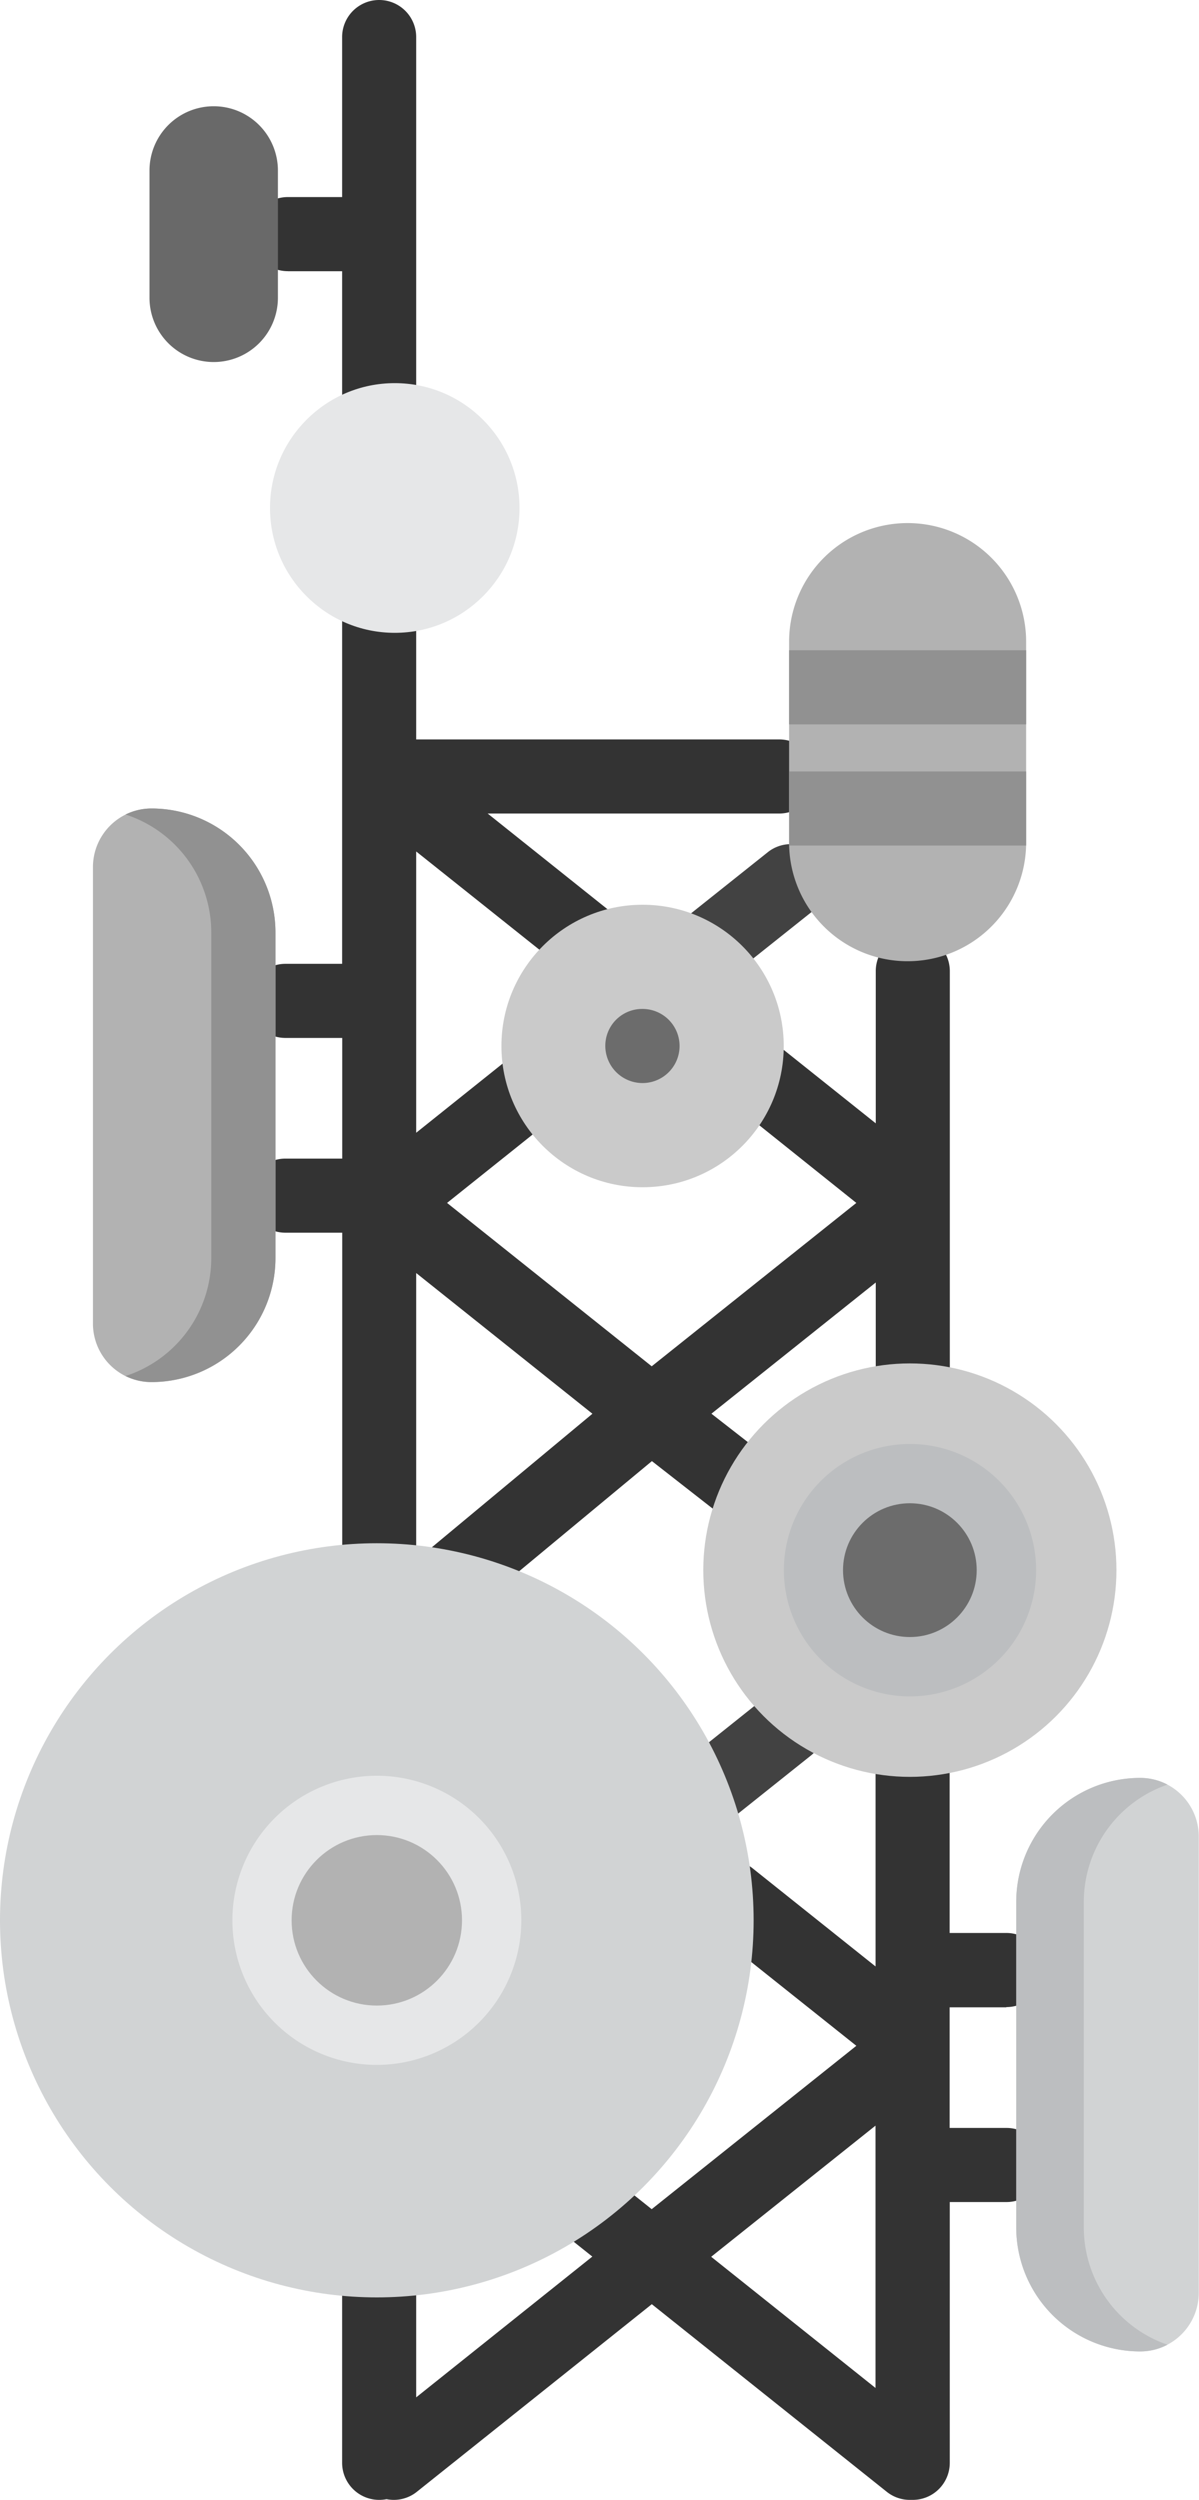
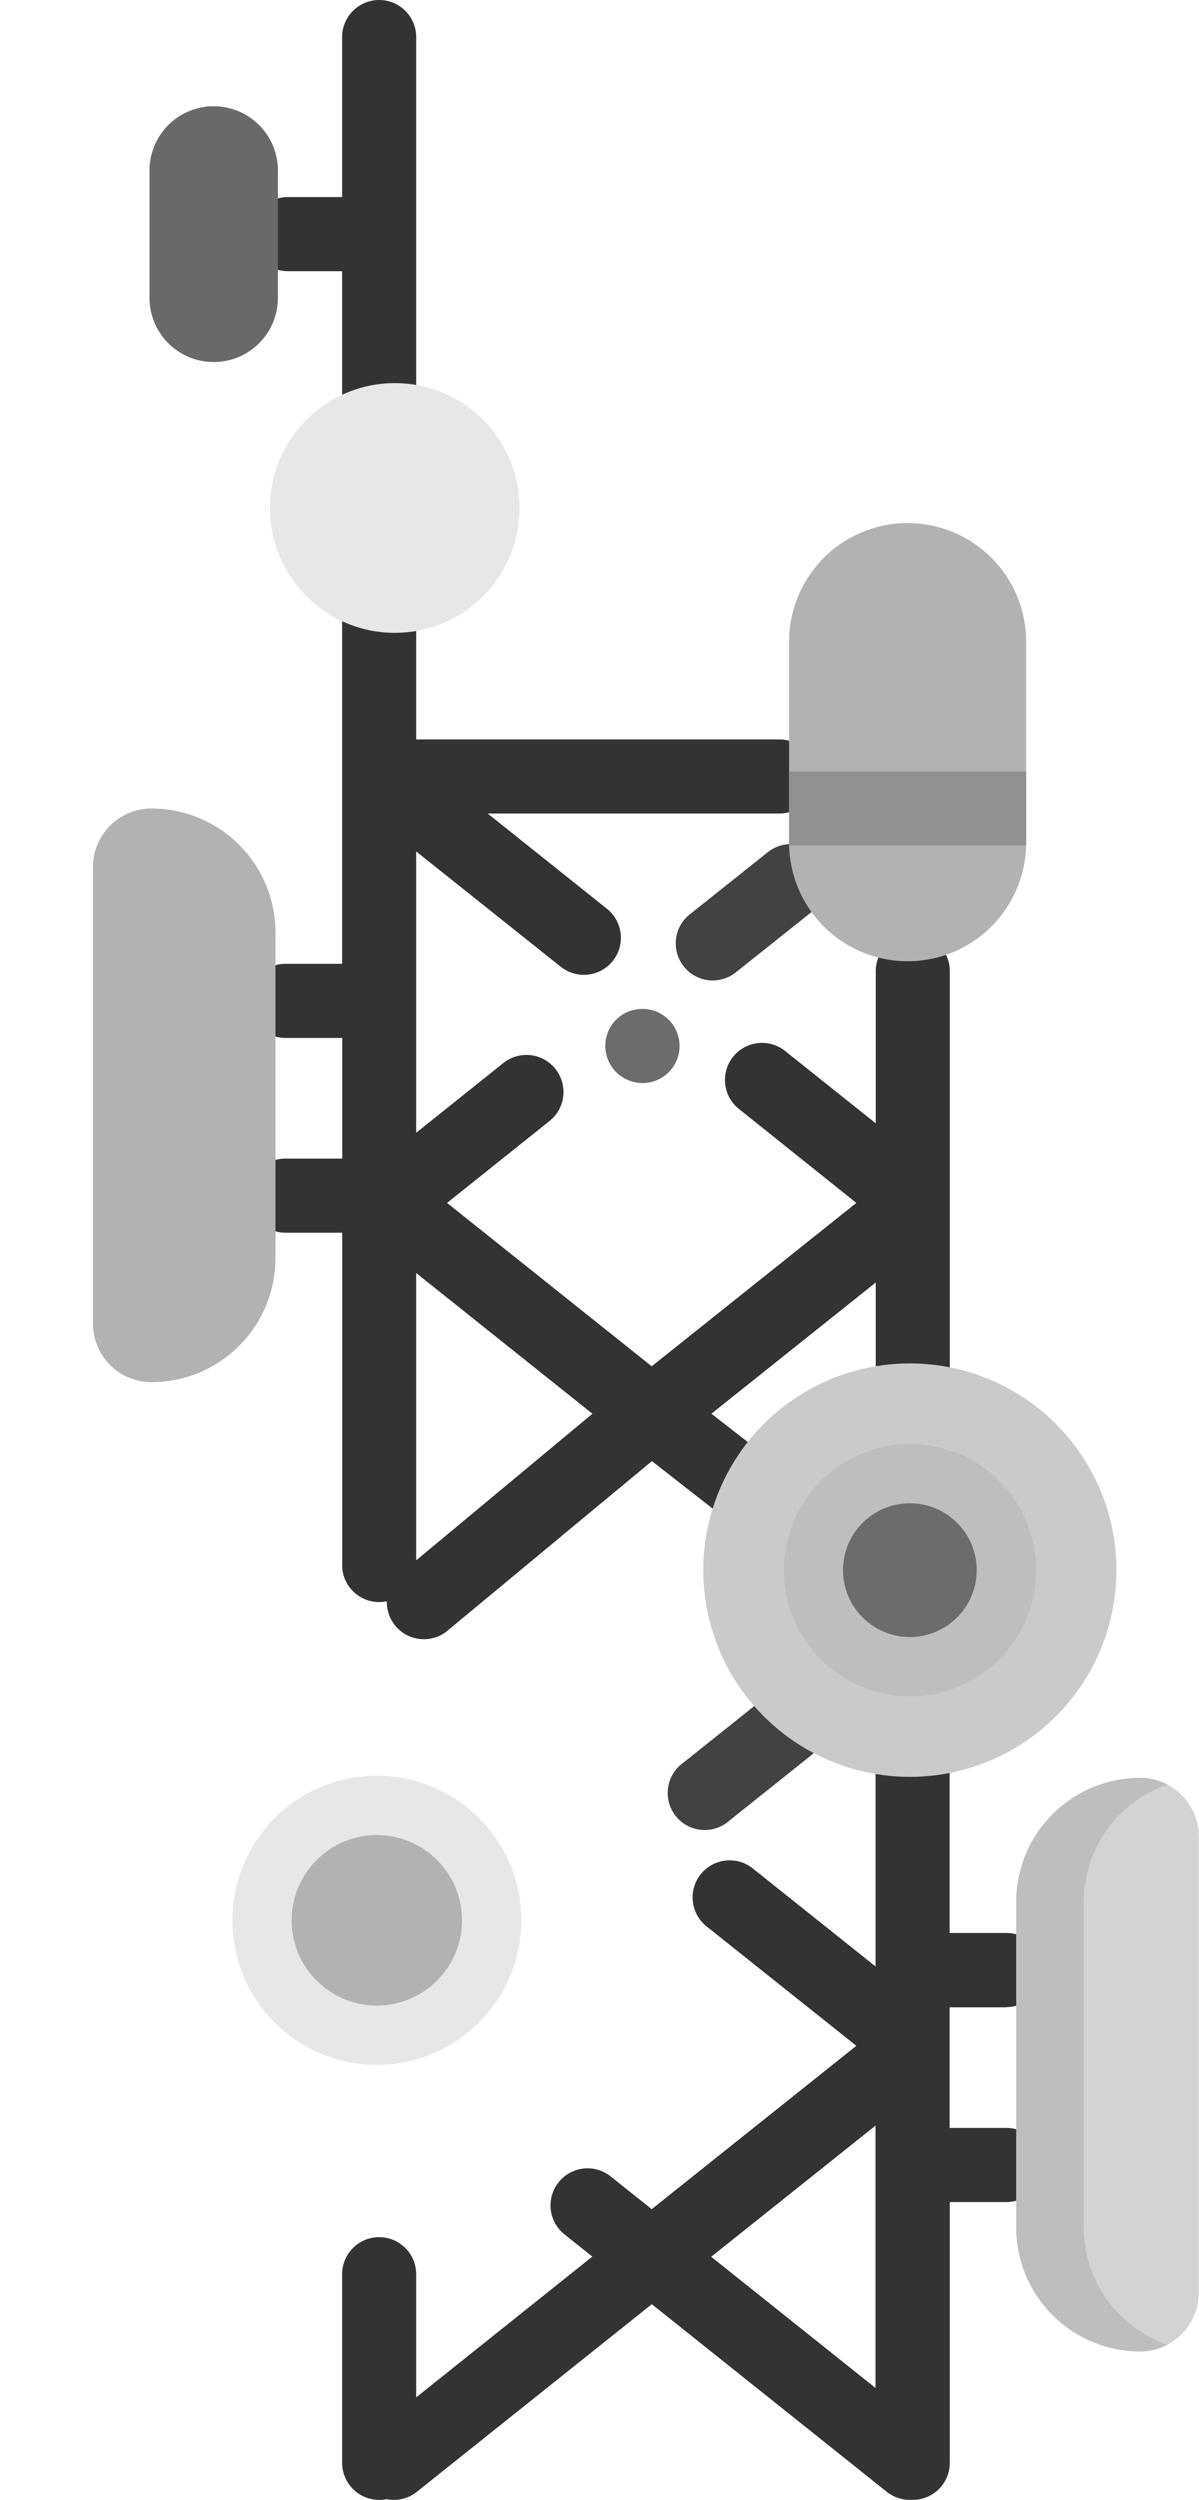
<svg xmlns="http://www.w3.org/2000/svg" id="Layer_1" data-name="Layer 1" viewBox="0 0 245.74 512">
  <defs>
    <style>.cls-1{fill:#424242;}.cls-2{fill:#333;}.cls-3{fill:#d1d3d4;}.cls-4{fill:#e6e7e8;}.cls-5{fill:#b2b2b2;}.cls-6{fill:#cacaca;}.cls-7{fill:#bcbec0;}.cls-8{fill:#6c6c6c;}.cls-9{fill:#919191;}.cls-10{fill:#696969;}</style>
  </defs>
  <title>ei-expertise-telecommunications-grayscale</title>
  <path class="cls-1" d="M454.27,389.67,437.57,403A7.59,7.59,0,1,0,447,414.86l16.7-13.32a7.59,7.59,0,0,0-9.47-11.87Z" transform="translate(-297.49 -42)" />
  <path class="cls-2" d="M503.75,453.07a7.59,7.59,0,1,0,0-15.18H492.12V403.65a7.59,7.59,0,1,0-15.18,0v41.1l-25.17-20.08a7.59,7.59,0,0,0-9.47,11.87L473,461l-41.94,33.46-8.41-6.71a7.59,7.59,0,0,0-9.47,11.87l5.71,4.55L382.79,533V507.78a7.59,7.59,0,0,0-15.18,0v38.63a7.6,7.6,0,0,0,9.11,7.44,7.68,7.68,0,0,0,1.48.15,7.56,7.56,0,0,0,4.73-1.66l48.15-38.42,48.15,38.42A7.56,7.56,0,0,0,484,554l.27,0,.29,0a7.59,7.59,0,0,0,7.59-7.59V493h11.63a7.59,7.59,0,1,0,0-15.18H492.12v-24.7h11.63Zm-26.82,24.28v53.73l-33.68-26.87Z" transform="translate(-297.49 -42)" />
  <path class="cls-2" d="M367.61,362.53a7.59,7.59,0,0,0,15.18,0v-59.8l36.12,28.82L379.63,364.2a7.59,7.59,0,1,0,9.47,11.87l42-34.82L452,357.57a7.59,7.59,0,0,0,9.47-11.87l-18.17-14.16,33.68-26.87v26.85a7.59,7.59,0,0,0,15.18,0V240.9a7.59,7.59,0,0,0-15.18,0v31.17l-18.58-14.82a7.59,7.59,0,0,0-9.47,11.87L473,288.37l-41.94,33.46-41.94-33.46,21-16.78a7.59,7.59,0,1,0-9.47-11.87L382.79,274V216.39L412.42,240a7.59,7.59,0,0,0,9.47-11.87l-24.45-19.51h59.75a7.59,7.59,0,0,0,0-15.18h-74.4V165.4a7.59,7.59,0,1,0-15.18,0v74H356a7.59,7.59,0,1,0,0,15.18h11.63v24.71H356a7.59,7.59,0,0,0,0,15.18h11.63v68.08Z" transform="translate(-297.49 -42)" />
-   <circle class="cls-3" cx="77.23" cy="393.3" r="77.23" />
  <path class="cls-4" d="M374.73,464.91a29.61,29.61,0,1,1,29.61-29.61A29.64,29.64,0,0,1,374.73,464.91Z" transform="translate(-297.49 -42)" />
  <circle class="cls-5" cx="77.23" cy="393.3" r="17.46" />
  <path class="cls-1" d="M455,216.42l-16,12.74A7.59,7.59,0,1,0,448.49,241l16-12.74A7.59,7.59,0,0,0,455,216.42Z" transform="translate(-297.49 -42)" />
  <circle class="cls-6" cx="186.48" cy="321.58" r="42.34" />
  <path class="cls-7" d="M484,389.44a25.85,25.85,0,1,1,25.85-25.85A25.88,25.88,0,0,1,484,389.44Z" transform="translate(-297.49 -42)" />
  <circle class="cls-8" cx="186.48" cy="321.58" r="13.7" />
  <path class="cls-5" d="M328.54,325.08h0a25.41,25.41,0,0,0,25.41-25.41V233a25.41,25.41,0,0,0-25.41-25.41h0a12,12,0,0,0-12,12V313A12,12,0,0,0,328.54,325.08Z" transform="translate(-297.49 -42)" />
-   <path class="cls-9" d="M353.95,233v66.63a25.41,25.41,0,0,1-25.41,25.42,12,12,0,0,1-5.32-1.23,25.41,25.41,0,0,0,17.57-24.18V233a25.41,25.41,0,0,0-17.57-24.18,12,12,0,0,1,5.32-1.24A25.41,25.41,0,0,1,353.95,233Z" transform="translate(-297.49 -42)" />
  <path class="cls-3" d="M531.18,523.59h0a25.41,25.41,0,0,1-25.41-25.41V431.54a25.41,25.41,0,0,1,25.41-25.41h0a12,12,0,0,1,12,12v93.37A12,12,0,0,1,531.18,523.59Z" transform="translate(-297.49 -42)" />
  <path class="cls-7" d="M536.77,522.22a11.94,11.94,0,0,1-5.59,1.38,25.41,25.41,0,0,1-25.41-25.42V431.55a25.41,25.41,0,0,1,25.41-25.42,11.94,11.94,0,0,1,5.59,1.38,25.41,25.41,0,0,0-17.15,24v66.63A25.41,25.41,0,0,0,536.77,522.22Z" transform="translate(-297.49 -42)" />
  <path class="cls-2" d="M356.48,97.55h11.13v29.39a7.59,7.59,0,1,0,15.18,0V49.59a7.59,7.59,0,0,0-15.18,0V82.36H356.48a7.59,7.59,0,0,0,0,15.18Z" transform="translate(-297.49 -42)" />
  <path class="cls-10" d="M341.29,116.15h0A13.16,13.16,0,0,0,354.45,103V76.92a13.16,13.16,0,0,0-13.16-13.16h0a13.16,13.16,0,0,0-13.16,13.16V103A13.16,13.16,0,0,0,341.29,116.15Z" transform="translate(-297.49 -42)" />
  <path class="cls-5" d="M483.51,238.87h0a24.29,24.29,0,0,1-24.29-24.29V173.42a24.29,24.29,0,0,1,24.29-24.29h0a24.29,24.29,0,0,1,24.29,24.29v41.16A24.29,24.29,0,0,1,483.51,238.87Z" transform="translate(-297.49 -42)" />
-   <circle class="cls-6" cx="131.7" cy="214.23" r="28.93" />
  <path class="cls-8" d="M429.19,263.82a7.63,7.63,0,0,1-7.64-7.59,7.55,7.55,0,0,1,7.54-7.59h.09a7.59,7.59,0,0,1,0,15.18Z" transform="translate(-297.49 -42)" />
  <circle class="cls-4" cx="80.91" cy="104.04" r="25.57" />
  <path class="cls-9" d="M507.8,200v14.54c0,.21,0,.43,0,.64H459.24c0-.21,0-.43,0-.64V200Z" transform="translate(-297.49 -42)" />
-   <rect class="cls-9" x="161.73" y="133.18" width="48.58" height="15.18" />
</svg>